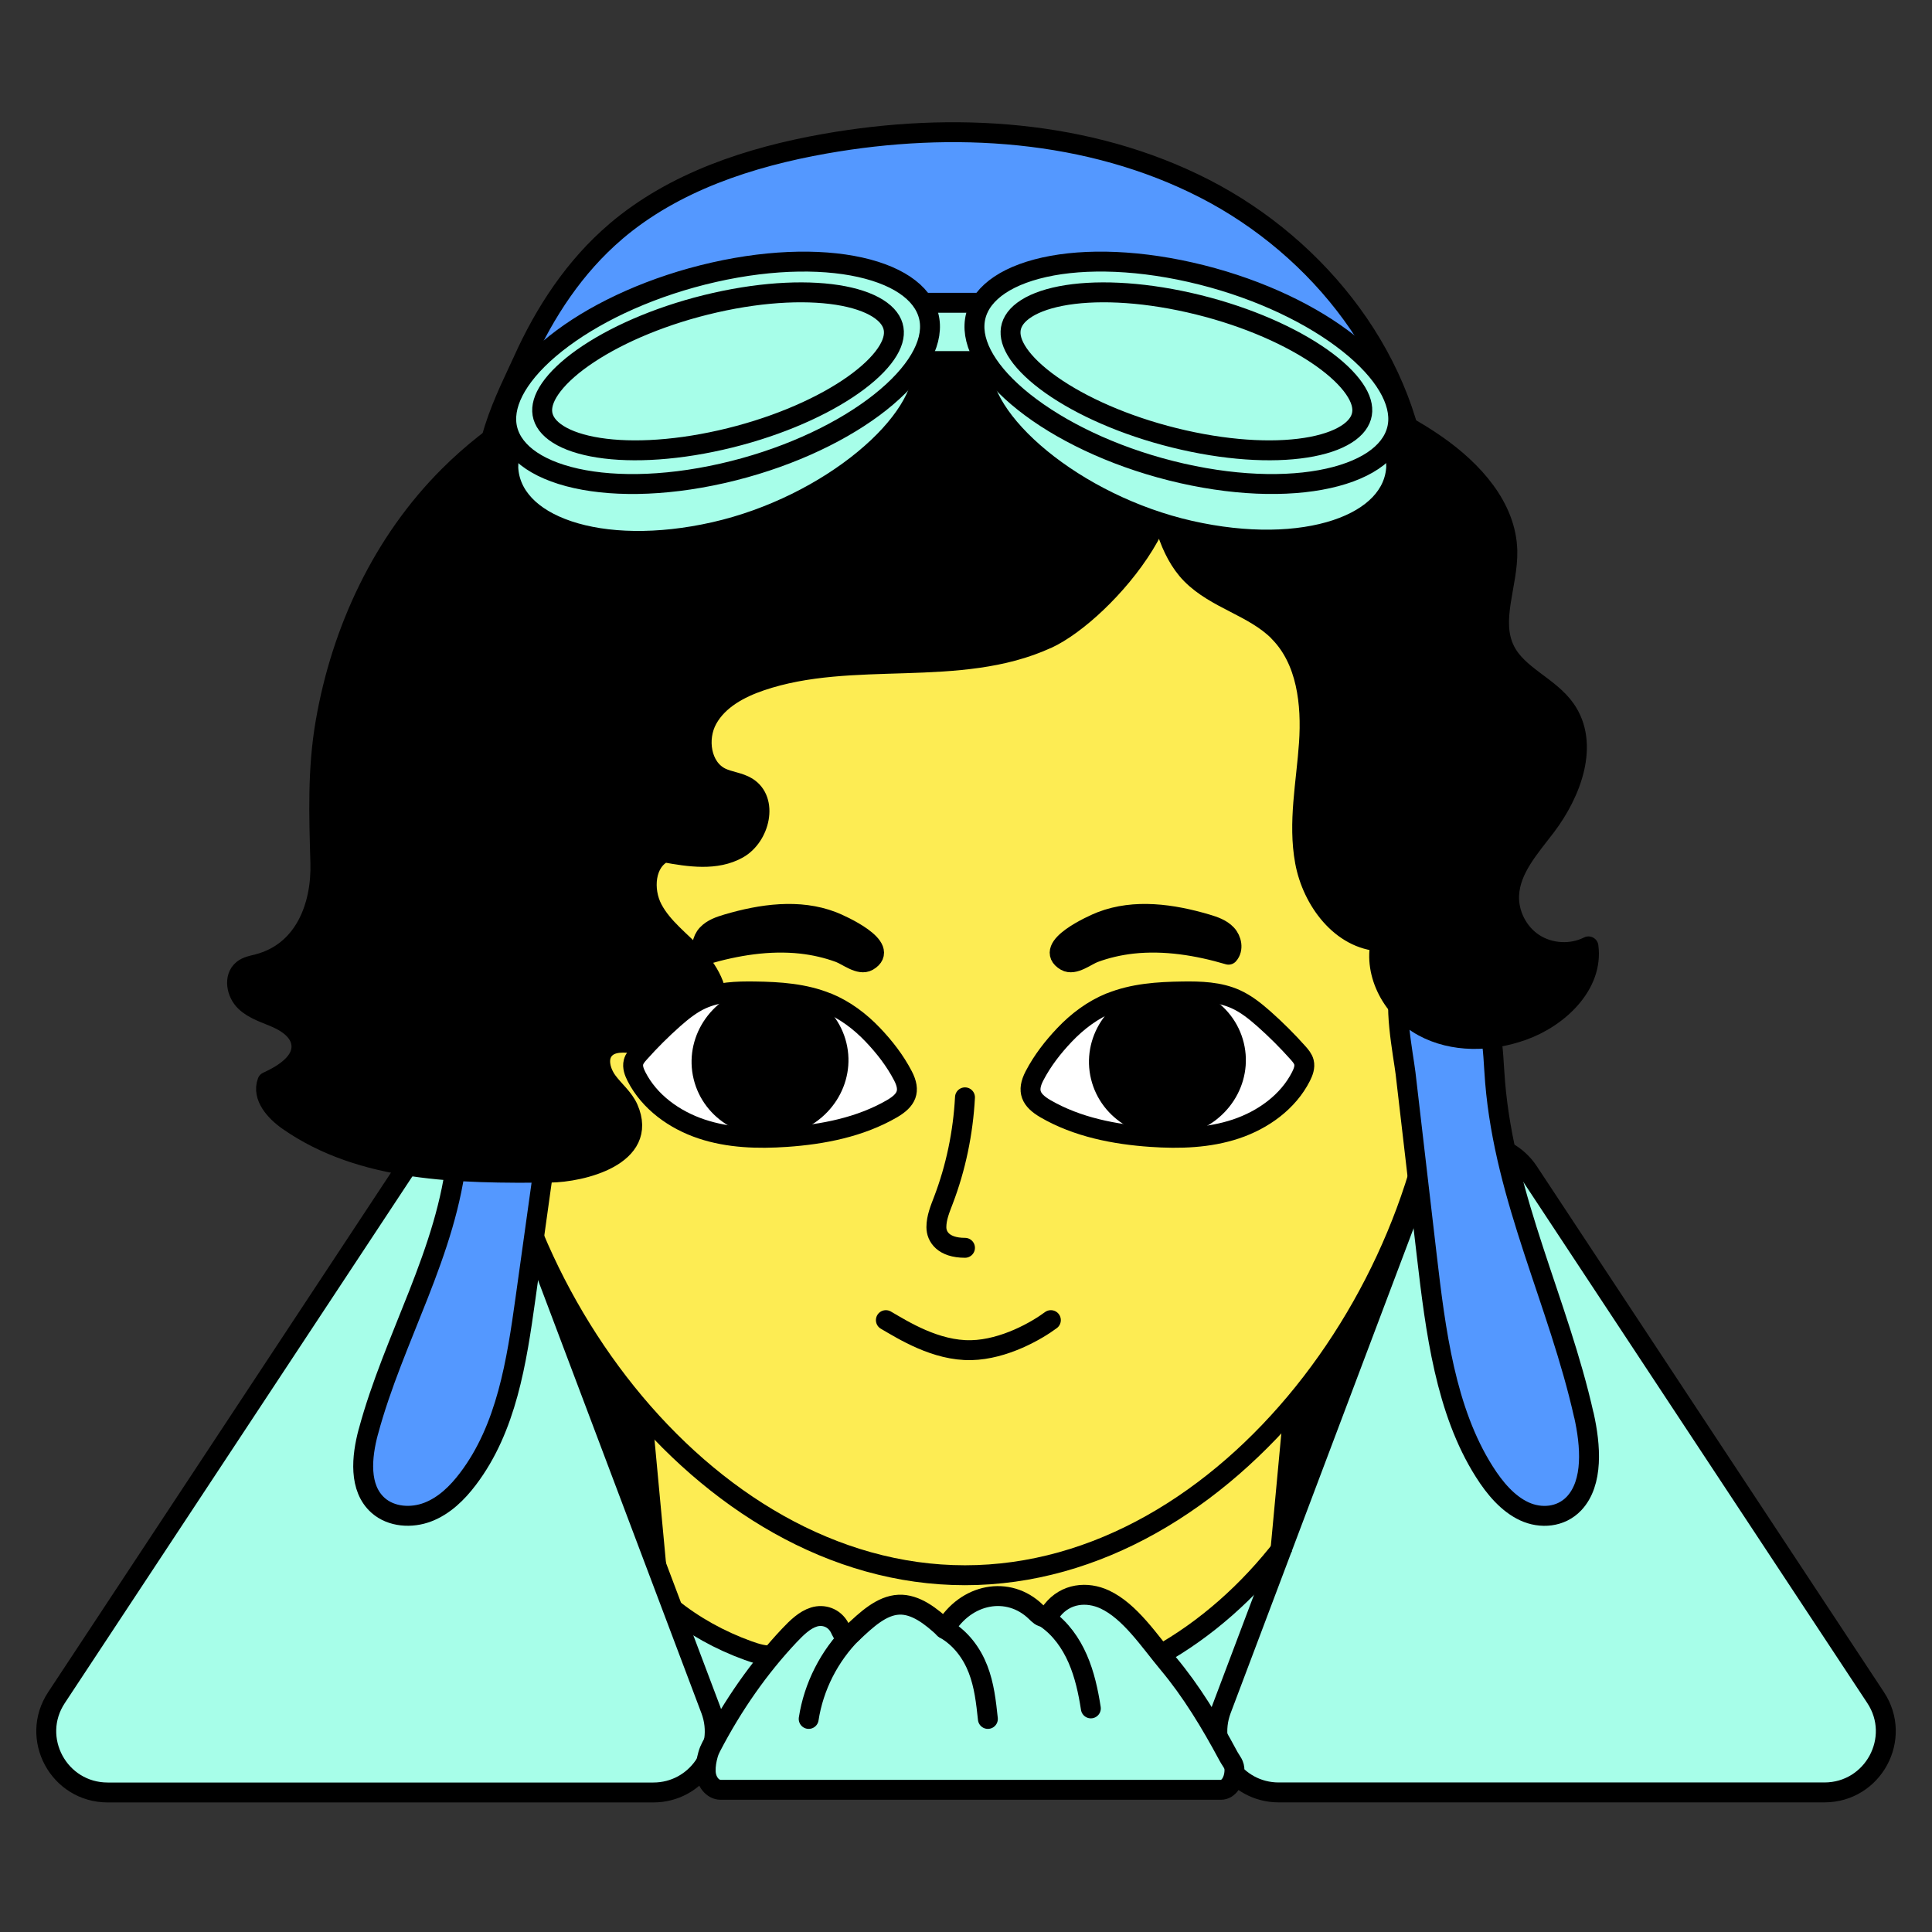
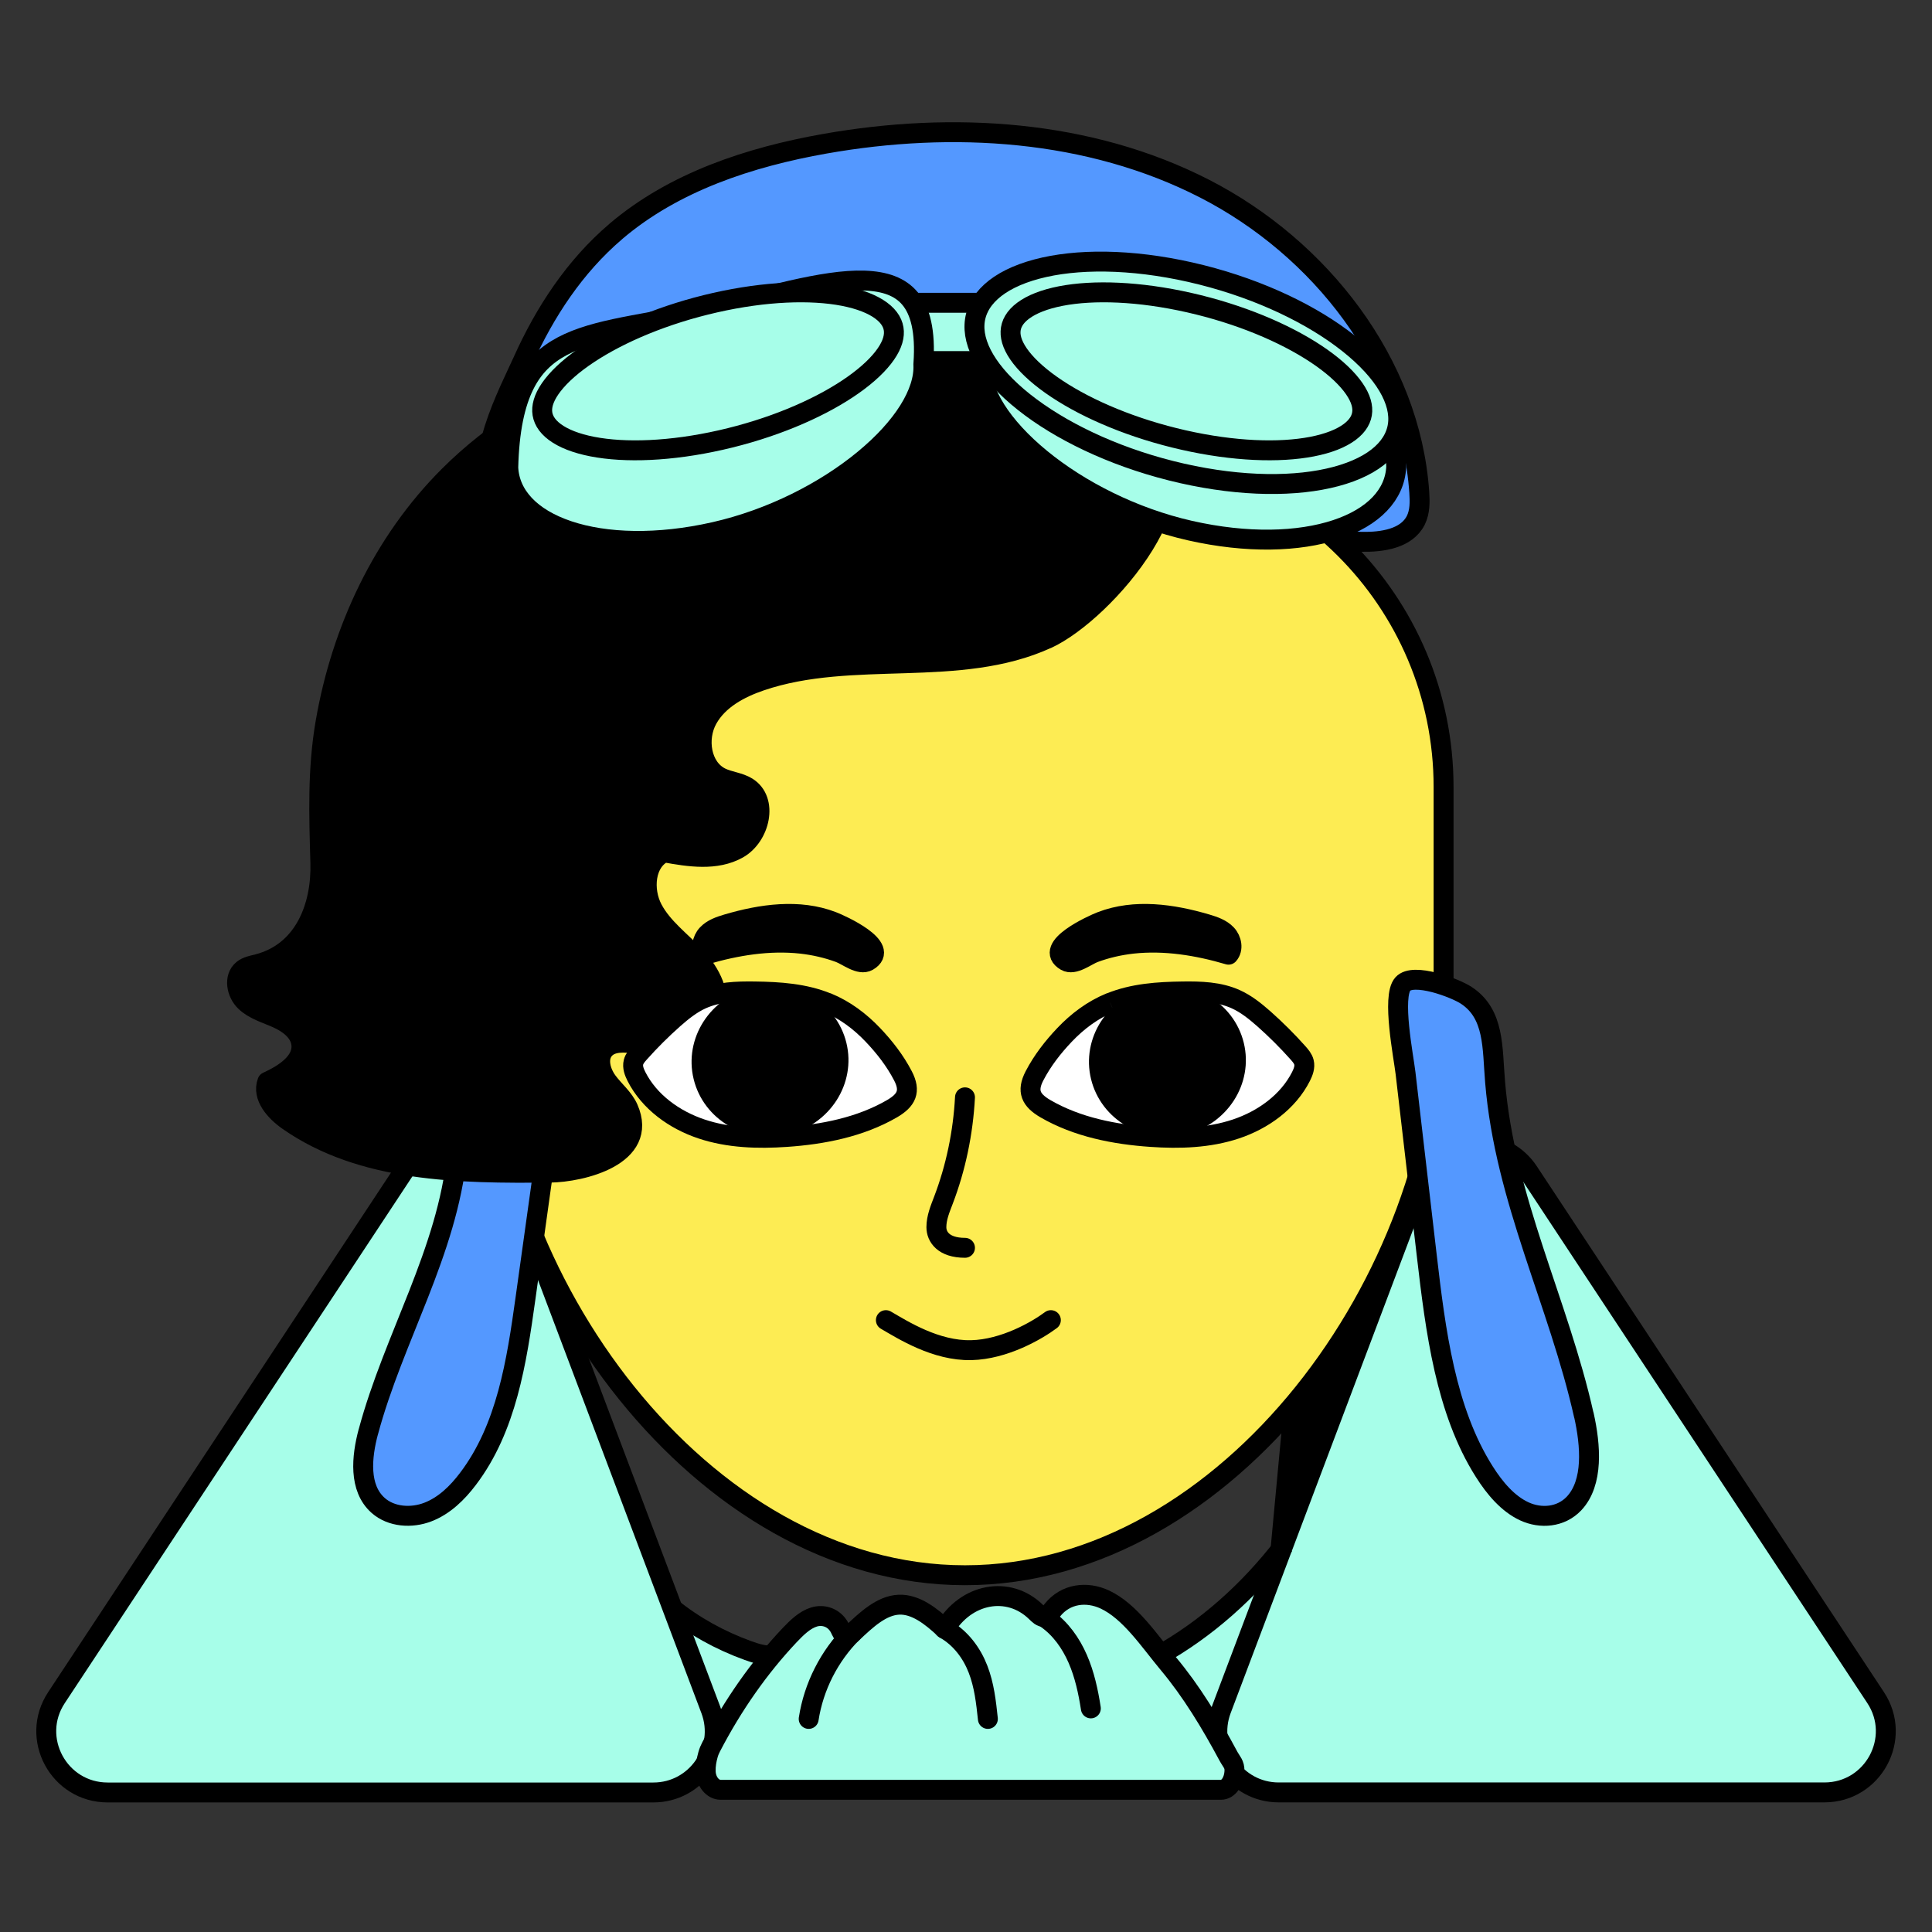
<svg xmlns="http://www.w3.org/2000/svg" width="97" height="97" viewBox="0 0 97 97" fill="none">
  <rect x="0" y="0" width="97" height="97" fill="#333333" stroke="none" />
  <path d="M39.145 83.682L32.849 80.496L35.382 87.828L39.145 83.682Z" fill="#A7FEE9" />
  <path d="M57.516 83.682L64.237 79.123L61.278 87.828L57.516 83.682Z" fill="#A7FEE9" />
-   <path d="M30.061 79.832L27.426 64.099C40.273 63.672 66.194 62.789 67.098 62.668C68.001 62.548 69.18 63.923 69.657 64.626L65.968 77.122L60.548 81.638L58.064 83.144H41.879L36.986 82.692L30.061 79.832Z" fill="#FDEC53" />
  <path d="M64.17 79.088L64.891 71.355L69.437 64.301C69.77 68.261 70.413 76.242 70.324 76.49C70.235 76.737 66.184 78.325 64.17 79.088Z" fill="black" stroke="black" />
-   <path d="M32.993 79.088L32.272 71.355L27.726 64.301C27.393 68.261 26.75 76.242 26.839 76.49C26.928 76.737 30.979 78.325 32.993 79.088Z" fill="black" stroke="black" />
  <path d="M30.918 11.62C33.841 9.13 37.634 7.886 41.418 7.216C47.833 6.082 54.687 6.502 60.481 9.473C66.276 12.444 70.811 18.229 71.257 24.713C71.29 25.194 71.296 25.697 71.081 26.127C70.618 27.043 69.398 27.223 68.37 27.203C62.742 27.088 57.407 24.492 51.786 24.232C49.204 24.114 46.628 24.492 44.062 24.784C40.737 25.162 37.397 25.396 34.05 25.485C32.033 25.54 26.447 26.479 24.931 24.854C23.566 23.386 25.58 19.62 26.261 18.104C27.359 15.662 28.859 13.377 30.912 11.627L30.918 11.62Z" fill="#5498FF" stroke="black" stroke-miterlimit="10" stroke-linejoin="round" />
  <path d="M48.449 79.088C35.177 79.088 24.42 64.082 24.42 50.838V39.515C24.42 30.165 32.013 22.588 41.382 22.588H55.515C64.885 22.588 72.478 30.165 72.478 39.515V50.838C72.478 64.082 61.721 79.088 48.449 79.088Z" fill="#FDEC53" stroke="black" stroke-miterlimit="10" stroke-linejoin="round" />
  <path d="M44.477 66.28C45.341 66.782 46.986 67.826 48.759 67.788C50.429 67.751 52.066 66.798 52.761 66.28" stroke="black" stroke-linecap="round" />
  <path d="M22.837 57.441C21.802 57.441 20.835 57.96 20.264 58.822L2.835 85.233C1.486 87.274 2.954 89.995 5.408 89.995H32.803C34.955 89.995 36.443 87.848 35.684 85.838L25.721 59.431C25.268 58.233 24.121 57.441 22.84 57.441H22.837Z" fill="#A7FEE9" stroke="black" stroke-miterlimit="10" stroke-linejoin="round" />
  <path d="M74.164 57.441C75.198 57.441 76.165 57.96 76.737 58.822L94.168 85.229C95.517 87.271 94.05 89.992 91.596 89.992H64.201C62.049 89.992 60.561 87.845 61.319 85.835L71.283 59.428C71.736 58.229 72.883 57.438 74.164 57.438V57.441Z" fill="#A7FEE9" stroke="black" stroke-miterlimit="10" stroke-linejoin="round" />
  <path d="M61.673 88.167C60.777 86.495 59.81 84.901 58.663 83.531C57.706 82.386 56.742 80.9 55.464 80.304C54.581 79.894 53.508 79.989 52.827 80.853C52.715 80.995 52.602 81.164 52.448 81.185C52.287 81.207 52.143 81.06 52.011 80.93C50.633 79.587 48.491 79.989 47.437 81.786C46.747 81.142 45.969 80.529 45.128 80.567C44.257 80.606 43.496 81.324 42.783 81.998C42.69 82.084 42.587 82.175 42.478 82.149C42.324 82.119 42.243 81.894 42.157 81.725C41.88 81.203 41.334 81.043 40.869 81.185C40.403 81.328 40.005 81.717 39.629 82.114C38.126 83.709 36.799 85.597 35.704 87.705C35.643 87.822 35.588 87.951 35.55 88.085C35.473 88.357 35.421 88.643 35.431 88.936V88.945C35.45 89.463 35.791 89.861 36.179 89.861H61.3C61.682 89.861 61.956 89.438 61.978 88.923C61.978 88.923 61.978 88.919 61.978 88.915C61.994 88.578 61.824 88.448 61.673 88.167Z" fill="#A7FEE9" stroke="black" stroke-miterlimit="10" stroke-linejoin="round" />
  <path d="M58.174 83.12C60.528 81.806 62.676 79.918 64.47 77.585" stroke="black" stroke-miterlimit="10" stroke-linejoin="round" />
  <path d="M38.855 83.112C38.413 83.155 37.972 83.021 37.562 82.873C36.142 82.36 34.834 81.632 33.723 80.736" stroke="black" stroke-miterlimit="10" stroke-linejoin="round" />
  <path d="M47.404 81.767C48.239 82.235 48.792 83.001 49.103 83.804C49.415 84.608 49.508 85.457 49.598 86.302" stroke="black" stroke-miterlimit="10" stroke-linecap="round" stroke-linejoin="round" />
  <path d="M52.545 81.273C53.248 81.766 53.766 82.497 54.109 83.286C54.453 84.074 54.636 84.924 54.768 85.773" stroke="black" stroke-miterlimit="10" stroke-linecap="round" stroke-linejoin="round" />
  <path d="M42.799 81.972C41.636 83.138 40.852 84.677 40.602 86.302" stroke="black" stroke-miterlimit="10" stroke-linecap="round" stroke-linejoin="round" />
  <path d="M18.493 71.88C18.153 73.149 18.002 74.713 18.988 75.585C19.649 76.168 20.661 76.233 21.483 75.915C22.306 75.598 22.964 74.954 23.494 74.252C25.434 71.697 25.939 68.367 26.382 65.194C26.738 62.646 27.092 60.101 27.448 57.553C27.544 56.87 28.148 54.345 27.583 53.819C27.056 53.329 24.965 53.983 24.397 54.294C22.971 55.076 23.096 56.489 22.951 57.922C22.46 62.864 19.768 67.146 18.496 71.877L18.493 71.88Z" fill="#5498FF" stroke="black" stroke-miterlimit="10" stroke-linejoin="round" />
  <path d="M79.522 71.043C79.862 72.566 80.013 74.438 79.027 75.486C78.366 76.184 77.354 76.261 76.531 75.88C75.709 75.499 75.051 74.726 74.521 73.886C72.581 70.826 72.076 66.835 71.633 63.031C71.277 59.979 70.923 56.925 70.567 53.874C70.471 53.056 69.867 50.031 70.432 49.403C70.959 48.813 73.05 49.598 73.618 49.973C75.044 50.909 74.919 52.604 75.064 54.322C75.555 60.242 78.247 65.377 79.519 71.047L79.522 71.043Z" fill="#5498FF" stroke="black" stroke-miterlimit="10" stroke-linejoin="round" />
  <path d="M52.582 32.066C48.149 34.101 42.805 32.614 38.189 34.188C37.126 34.55 36.063 35.124 35.52 36.105C34.977 37.085 35.186 38.534 36.188 39.034C36.609 39.242 37.106 39.268 37.508 39.515C38.584 40.175 38.157 41.996 37.055 42.614C35.953 43.233 34.595 43.021 33.352 42.794C32.369 43.255 32.26 44.678 32.767 45.637C33.275 46.595 34.193 47.249 34.932 48.044C35.671 48.839 36.258 49.96 35.883 50.976C35.356 52.403 33.426 52.598 31.916 52.399C31.363 52.326 30.705 52.271 30.339 52.694C29.963 53.13 30.152 53.822 30.493 54.287C30.834 54.752 31.312 55.127 31.543 55.653C32.594 58.04 29.205 58.858 27.605 58.874C23.064 58.919 18.185 58.864 14.465 56.262C13.813 55.806 13.145 55.06 13.421 54.313C14.263 53.931 15.252 53.3 15.124 52.39C15.04 51.787 14.478 51.374 13.922 51.124C13.367 50.874 12.753 50.707 12.313 50.287C11.873 49.867 11.719 49.066 12.191 48.685C12.4 48.515 12.679 48.47 12.94 48.403C15.281 47.8 16.145 45.499 16.084 43.329C16.017 40.935 15.933 38.646 16.344 36.268C17.141 31.649 19.209 27.21 22.55 23.88C27.108 19.335 33.679 17.117 40.123 17.105C45.339 17.095 53.16 18.268 57.435 21.556C61.045 24.332 55.46 30.746 52.575 32.072L52.582 32.066Z" fill="black" stroke="black" stroke-miterlimit="10" stroke-linejoin="round" />
-   <path d="M64.209 31.73C65.61 33.146 65.854 35.332 65.719 37.316C65.584 39.3 65.16 41.303 65.52 43.258C65.879 45.214 67.338 47.172 69.329 47.265C68.937 48.928 69.949 50.723 71.452 51.541C72.956 52.358 74.822 52.313 76.437 51.739C78.265 51.092 80.006 49.435 79.752 47.515C78.898 47.947 77.819 47.887 77.016 47.367C76.213 46.848 75.721 45.883 75.769 44.931C75.837 43.614 76.81 42.553 77.61 41.499C78.901 39.8 79.823 37.355 78.596 35.608C77.78 34.447 76.2 33.925 75.564 32.656C74.806 31.143 75.718 29.348 75.679 27.656C75.628 25.451 73.948 23.621 72.14 22.355C69.939 20.813 67.347 19.762 64.662 19.675C61.707 19.579 57.702 20.595 58.084 24.191C58.251 25.755 58.678 27.681 59.806 28.829C61.058 30.098 62.953 30.454 64.209 31.723V31.73Z" fill="black" stroke="black" stroke-miterlimit="10" stroke-linejoin="round" />
  <path d="M48.449 55.094C48.355 56.876 47.986 58.639 47.366 60.261C47.202 60.694 47.013 61.136 47.013 61.614C47.013 62.091 47.366 62.649 48.449 62.649" stroke="black" stroke-miterlimit="10" stroke-linecap="round" stroke-linejoin="round" />
  <path d="M56.857 47.381C58.476 47.205 60.117 47.471 61.681 47.932C61.932 47.65 61.842 47.182 61.582 46.907C61.322 46.631 60.949 46.506 60.586 46.397C58.864 45.888 56.973 45.618 55.296 46.263C54.859 46.429 52.338 47.57 53.51 48.253C53.925 48.493 54.538 47.98 54.94 47.83C55.556 47.602 56.205 47.455 56.857 47.381Z" fill="black" stroke="black" stroke-miterlimit="10" stroke-linejoin="round" />
  <rect x="44.703" y="15.202" width="6.334" height="2.926" fill="#A7FEE9" stroke="black" />
  <path d="M40.23 47.381C38.612 47.205 36.97 47.471 35.406 47.932C35.156 47.65 35.245 47.182 35.506 46.907C35.766 46.631 36.138 46.506 36.501 46.397C38.223 45.888 40.115 45.618 41.791 46.263C42.228 46.429 44.75 47.57 43.577 48.253C43.163 48.493 42.55 47.98 42.148 47.83C41.531 47.602 40.882 47.455 40.23 47.381Z" fill="black" stroke="black" stroke-miterlimit="10" stroke-linejoin="round" />
-   <path d="M55.741 50.346C56.881 49.878 58.144 49.794 59.377 49.778C60.283 49.765 61.214 49.794 62.04 50.166C62.567 50.403 63.023 50.772 63.456 51.153C64.063 51.692 64.638 52.265 65.178 52.871C65.3 53.009 65.422 53.153 65.467 53.33C65.528 53.573 65.432 53.823 65.319 54.047C64.671 55.326 63.415 56.227 62.053 56.682C60.691 57.137 59.223 57.182 57.79 57.083C55.966 56.958 54.084 56.592 52.484 55.663C51.755 55.236 51.537 54.788 51.938 54.015C52.34 53.243 52.87 52.567 53.445 51.961C54.093 51.278 54.861 50.701 55.738 50.342L55.741 50.346Z" fill="white" stroke="black" stroke-miterlimit="10" stroke-linejoin="round" />
+   <path d="M55.741 50.346C56.881 49.878 58.144 49.794 59.377 49.778C60.283 49.765 61.214 49.794 62.04 50.166C62.567 50.403 63.023 50.772 63.456 51.153C64.063 51.692 64.638 52.265 65.178 52.871C65.3 53.009 65.422 53.153 65.467 53.33C65.528 53.573 65.432 53.823 65.319 54.047C64.671 55.326 63.415 56.227 62.053 56.682C60.691 57.137 59.223 57.182 57.79 57.083C55.966 56.958 54.084 56.592 52.484 55.663C51.755 55.236 51.537 54.788 51.938 54.015C52.34 53.243 52.87 52.567 53.445 51.961C54.093 51.278 54.861 50.701 55.738 50.342L55.741 50.346" fill="white" stroke="black" stroke-miterlimit="10" stroke-linejoin="round" />
  <path d="M59.393 56.473C61.242 56.036 62.392 54.247 61.961 52.477C61.53 50.708 59.682 49.627 57.832 50.064C55.983 50.501 54.833 52.29 55.264 54.06C55.695 55.83 57.544 56.91 59.393 56.473Z" fill="black" stroke="black" stroke-miterlimit="10" />
  <path d="M41.532 50.346C40.392 49.878 39.129 49.794 37.896 49.778C36.99 49.765 36.059 49.794 35.233 50.166C34.706 50.403 34.25 50.772 33.817 51.153C33.21 51.692 32.635 52.265 32.095 52.871C31.973 53.009 31.851 53.153 31.806 53.33C31.745 53.573 31.841 53.823 31.954 54.047C32.603 55.326 33.858 56.227 35.22 56.682C36.582 57.137 38.05 57.182 39.483 57.083C41.307 56.958 43.189 56.592 44.789 55.663C45.518 55.236 45.736 54.788 45.335 54.015C44.934 53.243 44.404 52.567 43.828 51.961C43.18 51.278 42.412 50.701 41.535 50.342L41.532 50.346Z" fill="white" stroke="black" stroke-miterlimit="10" stroke-linejoin="round" />
  <path d="M39.441 56.473C41.29 56.036 42.44 54.247 42.009 52.477C41.578 50.708 39.73 49.627 37.88 50.064C36.031 50.501 34.881 52.29 35.312 54.06C35.743 55.83 37.591 56.91 39.441 56.473Z" fill="black" stroke="black" stroke-miterlimit="10" />
  <path d="M49.258 18.291L49.26 18.261L49.257 18.232C49.139 16.582 49.423 15.584 49.921 14.985C50.418 14.389 51.188 14.118 52.218 14.086C53.253 14.053 54.498 14.264 55.878 14.575C56.56 14.73 57.265 14.906 57.987 15.087L58.003 15.091C58.729 15.273 59.47 15.459 60.209 15.626C61.136 15.836 62.043 16 62.887 16.153C63.378 16.242 63.847 16.327 64.287 16.415C65.512 16.66 66.542 16.933 67.382 17.378C68.201 17.81 68.836 18.403 69.291 19.316C69.756 20.249 70.053 21.558 70.1 23.443C70.034 24.829 68.974 25.963 67.085 26.59C65.206 27.213 62.611 27.289 59.747 26.64C56.895 25.994 54.203 24.622 52.255 23.024C50.276 21.401 49.2 19.67 49.258 18.291Z" fill="#A7FEE9" stroke="black" />
  <path d="M70.2 21.127C70.148 22.361 69.078 23.39 67.07 23.925C65.096 24.452 62.365 24.449 59.351 23.767C56.336 23.084 53.657 21.86 51.764 20.458C49.839 19.032 48.874 17.542 48.926 16.308C48.977 15.074 50.048 14.045 52.056 13.51C54.029 12.983 56.76 12.986 59.775 13.669C62.789 14.352 65.469 15.575 67.362 16.977C69.287 18.403 70.252 19.893 70.2 21.127Z" fill="#A7FEE9" stroke="black" />
  <path d="M68.396 20.644C68.38 21.014 68.189 21.372 67.761 21.691C67.331 22.011 66.693 22.265 65.871 22.424C64.228 22.742 61.947 22.664 59.422 22.092C56.897 21.52 54.652 20.573 53.067 19.523C52.273 18.998 51.668 18.462 51.273 17.956C50.88 17.451 50.721 17.013 50.737 16.643C50.752 16.274 50.944 15.915 51.372 15.597C51.802 15.277 52.44 15.023 53.263 14.863C54.905 14.545 57.186 14.623 59.711 15.195C62.236 15.767 64.481 16.715 66.066 17.764C66.86 18.289 67.465 18.825 67.86 19.332C68.254 19.836 68.412 20.274 68.396 20.644Z" fill="#A7FEE9" stroke="black" />
  <path d="M46.36 18.322L46.359 18.293L46.361 18.263C46.479 16.604 46.195 15.598 45.696 14.996C45.199 14.395 44.428 14.122 43.399 14.088C42.364 14.054 41.119 14.264 39.739 14.576C39.058 14.73 38.352 14.907 37.631 15.088L37.614 15.092C36.889 15.274 36.147 15.46 35.408 15.627C34.481 15.837 33.574 16.001 32.73 16.154C32.239 16.242 31.77 16.327 31.331 16.415C30.105 16.66 29.076 16.933 28.236 17.379C27.418 17.813 26.782 18.408 26.327 19.326C25.862 20.264 25.565 21.581 25.519 23.477C25.585 24.873 26.647 26.015 28.536 26.647C30.414 27.276 33.01 27.356 35.873 26.707C38.725 26.061 41.416 24.685 43.363 23.081C45.342 21.453 46.419 19.712 46.36 18.322Z" fill="#A7FEE9" stroke="black" />
-   <path d="M25.417 21.128C25.469 22.362 26.54 23.39 28.547 23.926C30.521 24.452 33.252 24.45 36.266 23.767C39.281 23.084 41.96 21.86 43.853 20.458C45.778 19.032 46.743 17.542 46.691 16.308C46.64 15.074 45.569 14.045 43.562 13.51C41.588 12.984 38.857 12.986 35.843 13.669C32.828 14.352 30.148 15.575 28.256 16.977C26.33 18.404 25.365 19.894 25.417 21.128Z" fill="#A7FEE9" stroke="black" />
  <path d="M27.221 20.644C27.237 21.014 27.428 21.372 27.856 21.691C28.286 22.011 28.924 22.265 29.747 22.424C31.389 22.742 33.67 22.664 36.195 22.092C38.72 21.52 40.965 20.573 42.55 19.523C43.344 18.998 43.949 18.462 44.344 17.956C44.738 17.451 44.896 17.013 44.88 16.643C44.865 16.274 44.673 15.915 44.245 15.597C43.816 15.277 43.177 15.023 42.355 14.863C40.712 14.545 38.431 14.623 35.906 15.195C33.381 15.767 31.136 16.715 29.551 17.764C28.757 18.289 28.152 18.825 27.757 19.332C27.364 19.836 27.206 20.274 27.221 20.644Z" fill="#A7FEE9" stroke="black" />
</svg>